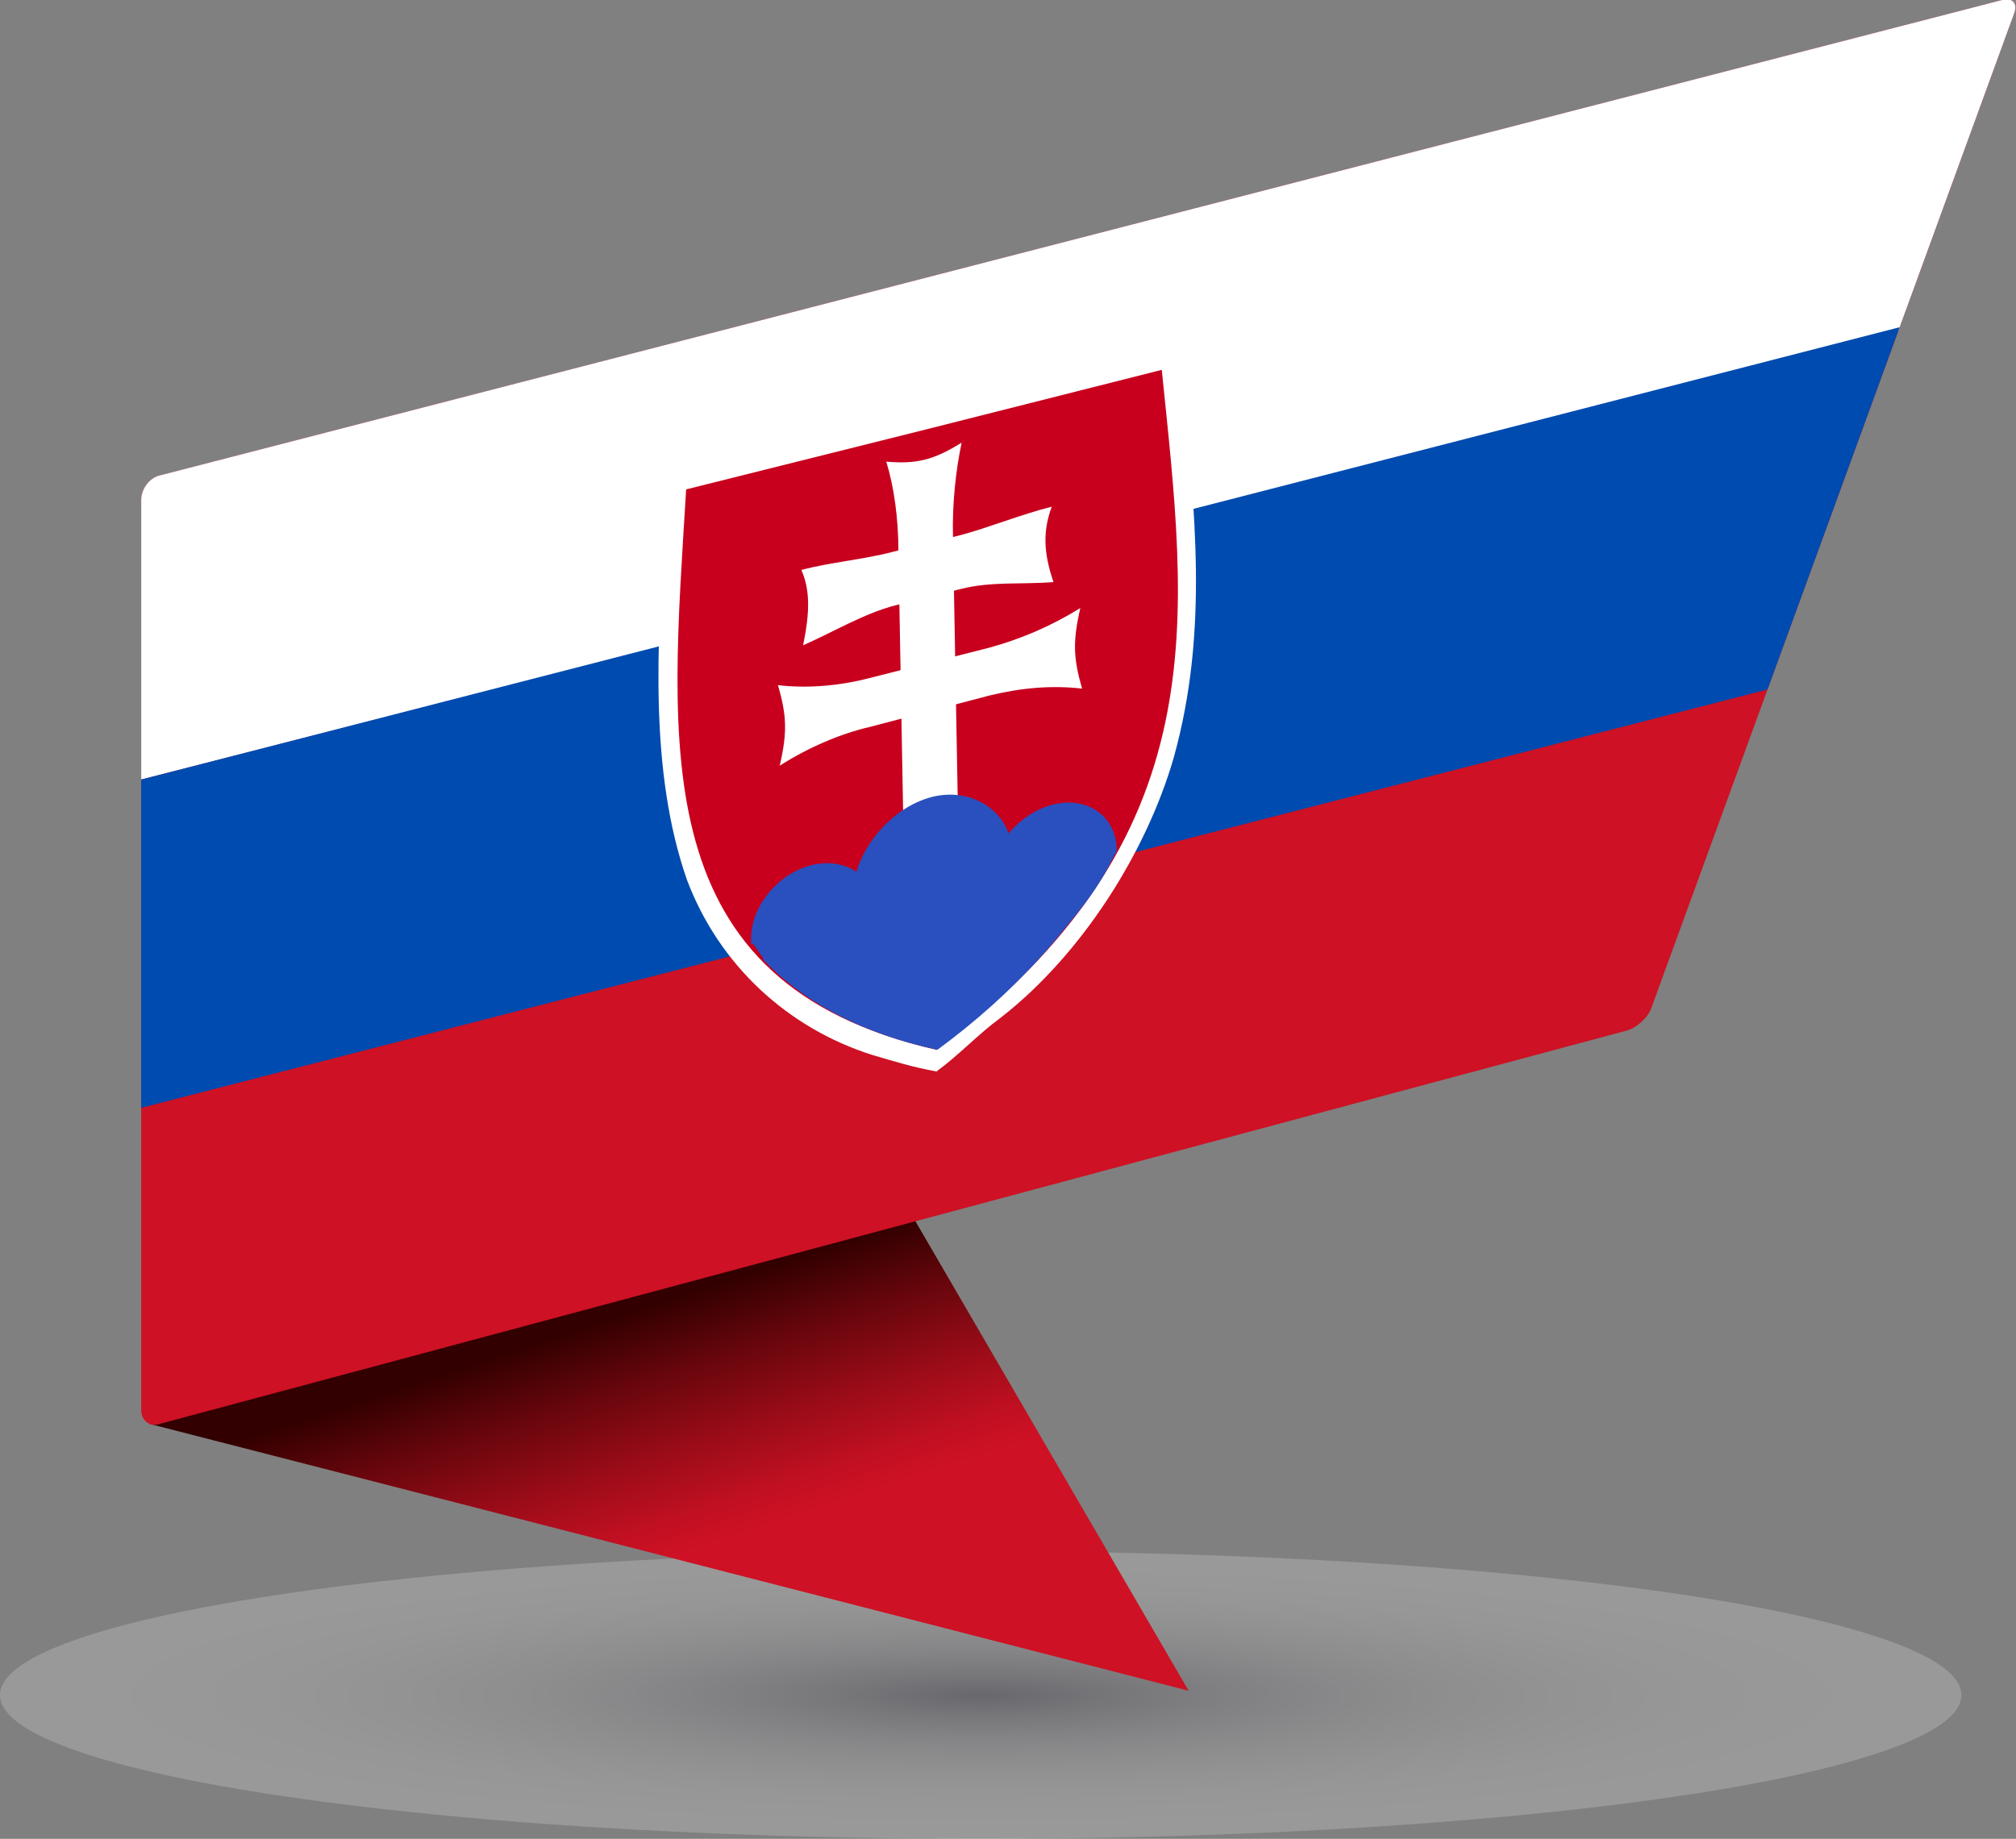
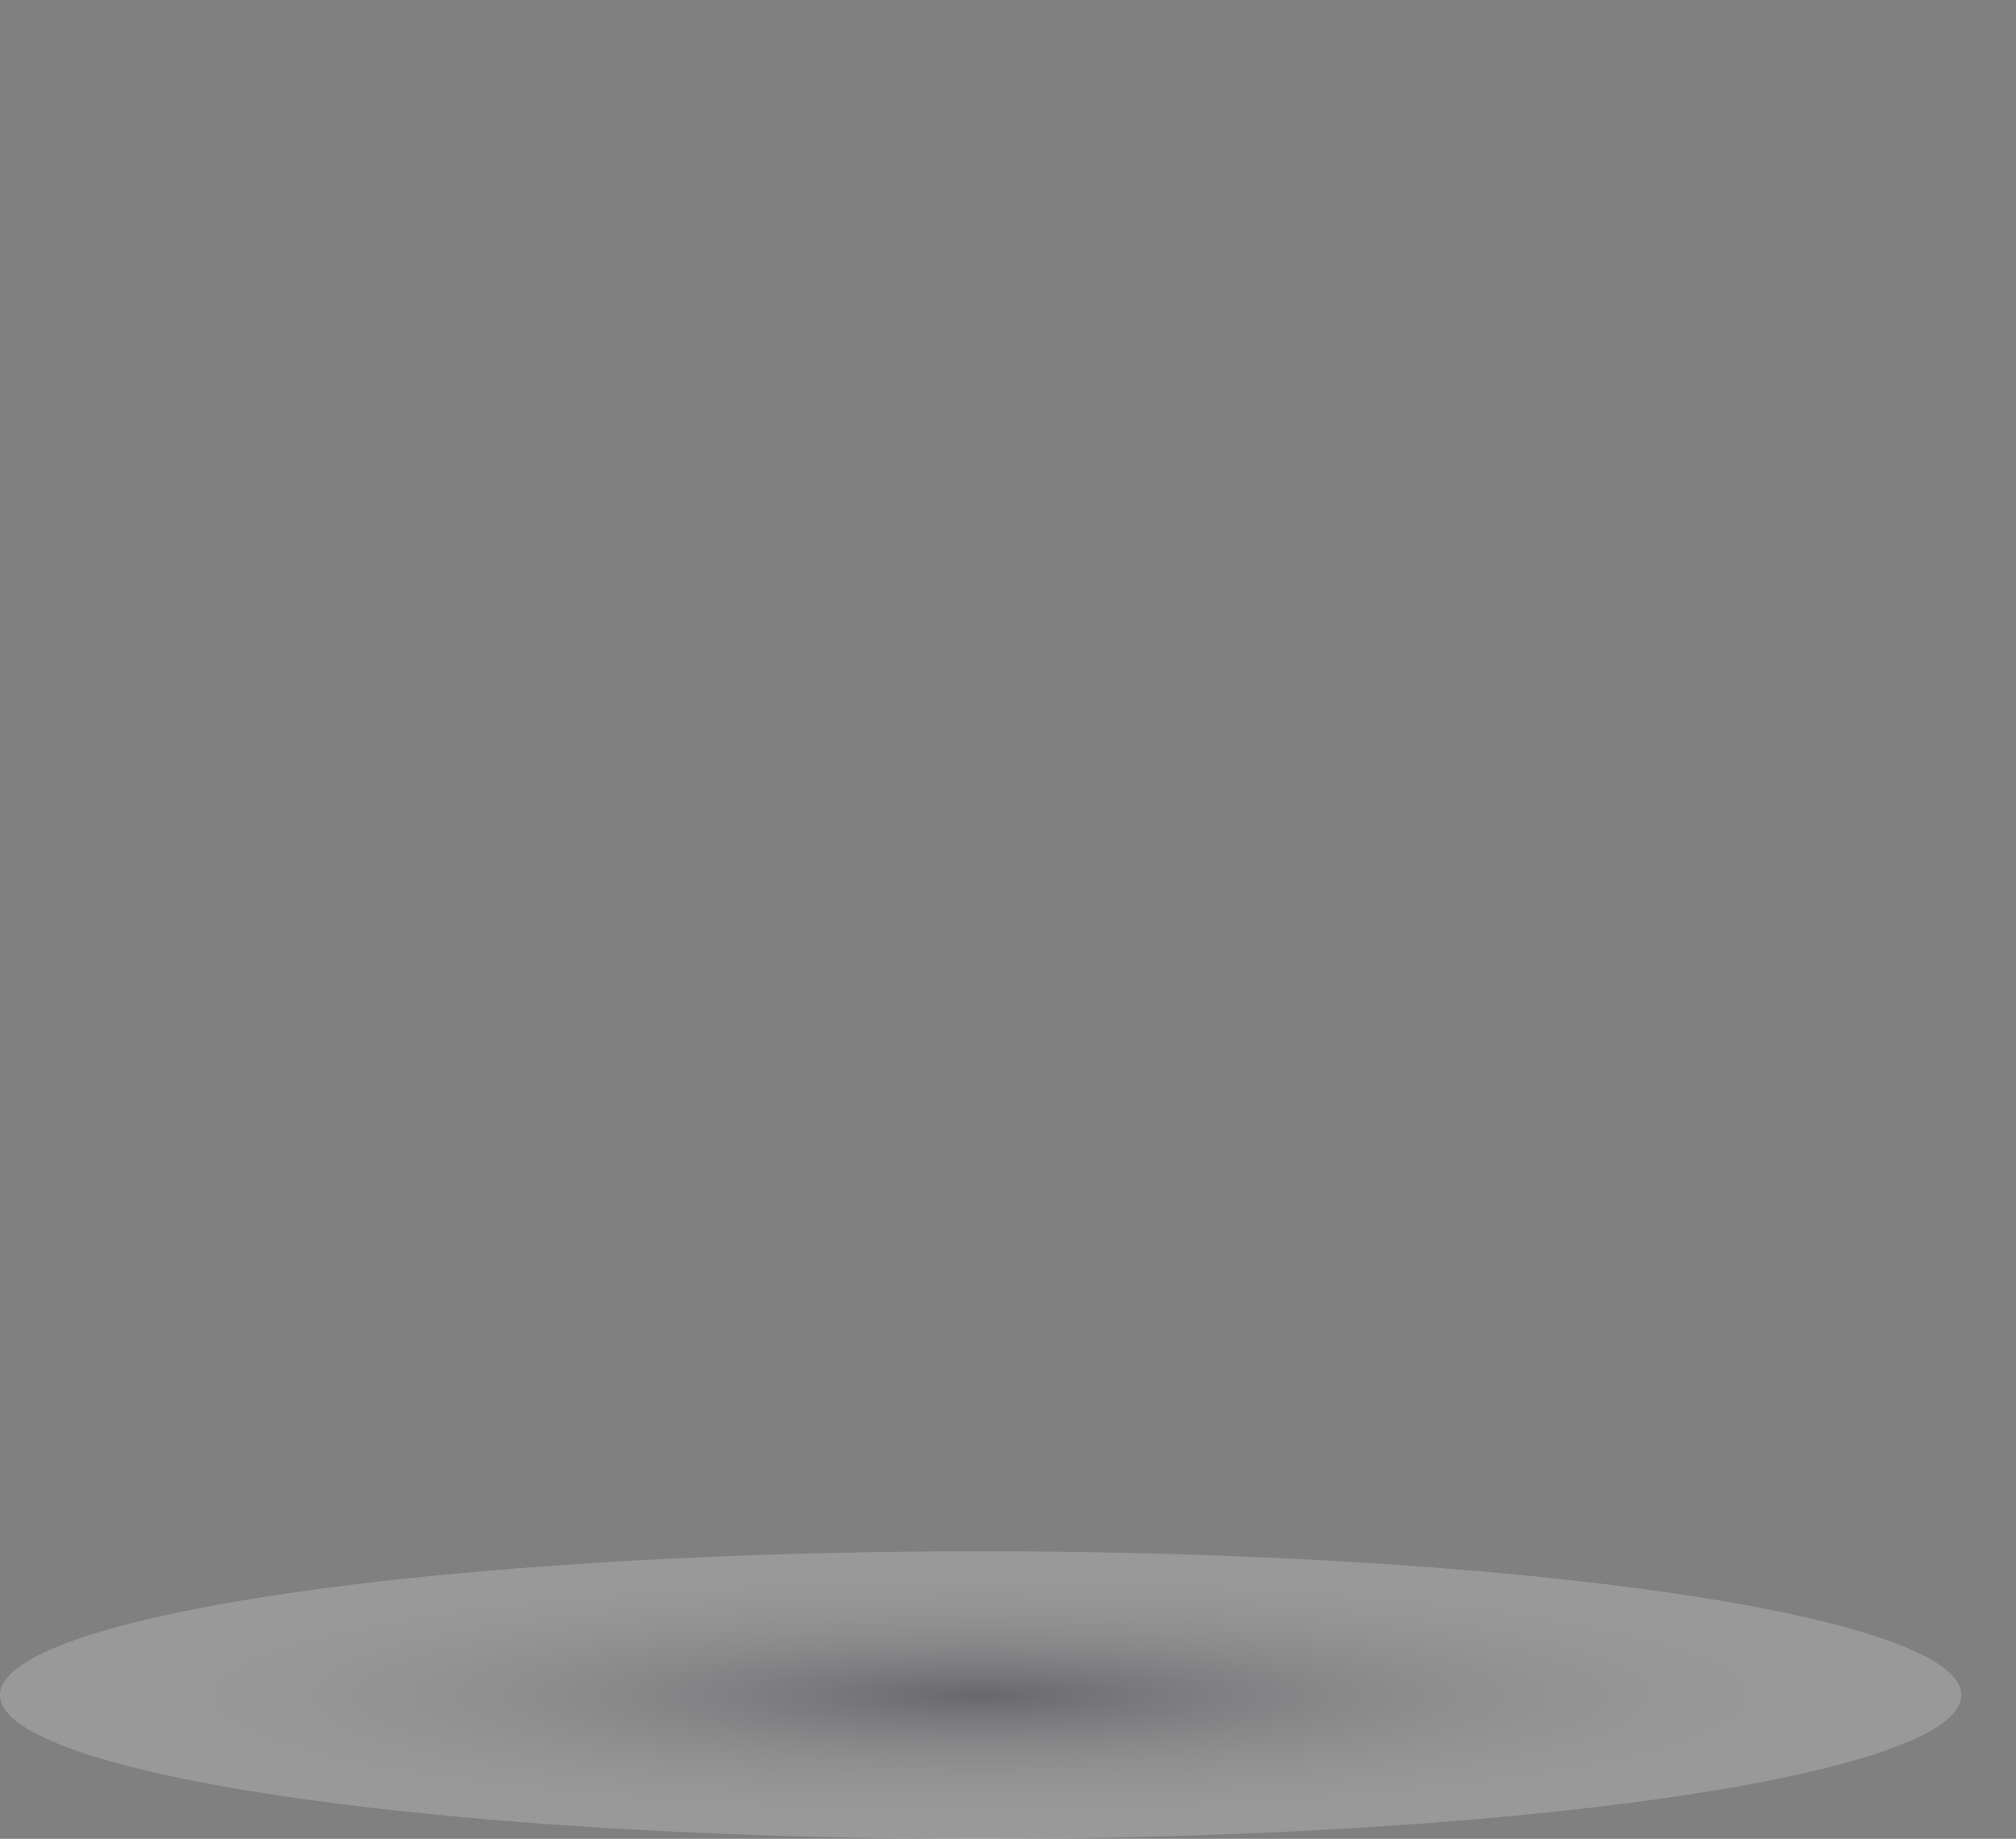
<svg xmlns="http://www.w3.org/2000/svg" xmlns:xlink="http://www.w3.org/1999/xlink" version="1.1" id="Ebene_1" x="0px" y="0px" viewBox="0 0 232.7 212.3" style="enable-background:new 0 0 232.7 212.3;" xml:space="preserve">
  <rect x="0" y="0" width="232.7" height="212.3" fill="#808080" stroke="none" />
  <style type="text/css">
	.Schlagschatten{fill:none;}
	.Abgerundete_x0020_Ecken_x0020_2_x0020_Pt_x002E_{fill:#FFFFFF;stroke:#000000;stroke-miterlimit:10;}
	.Interaktiv_x0020_X_x0020_spiegeln{fill:none;}
	.Weich_x0020_abgeflachte_x0020_Kante{fill:url(#SVGID_1_);}
	.Abenddämmerung{fill:#FFFFFF;}
	.Laub_GS{fill:#FFE501;}
	.Pompadour_GS{fill-rule:evenodd;clip-rule:evenodd;fill:#5BA4CC;}
	.st0{opacity:0.2;fill:url(#SVGID_00000182502042889738597330000008351320939087392149_);}
	.st1{fill:url(#SVGID_00000172429754079381411440000013152467142931093408_);}
	.st2{clip-path:url(#SVGID_00000101076741381597374340000007477773623892489108_);fill:#FFFFFF;}
	.st3{clip-path:url(#SVGID_00000101076741381597374340000007477773623892489108_);fill:#004BAF;}
	.st4{clip-path:url(#SVGID_00000101076741381597374340000007477773623892489108_);}
	.st5{fill:#FFFFFF;}
	.st6{fill:#C8001E;}
	.st7{fill:#2950BE;}
</style>
  <linearGradient id="SVGID_1_" gradientUnits="userSpaceOnUse" x1="-26.759" y1="-19.946" x2="-26.051" y2="-19.239">
    <stop offset="0" style="stop-color:#E1DFDF" />
    <stop offset="0.164" style="stop-color:#DDDBDB" />
    <stop offset="0.332" style="stop-color:#D1CFCF" />
    <stop offset="0.502" style="stop-color:#BCBABA" />
    <stop offset="0.673" style="stop-color:#A09D9D" />
    <stop offset="0.843" style="stop-color:#7B7979" />
    <stop offset="1" style="stop-color:#535050" />
  </linearGradient>
  <g>
    <radialGradient id="SVGID_00000000199249654542700350000010811571371959163783_" cx="-5407.415" cy="-22848.555" r="1567.997" gradientTransform="matrix(7.220000e-02 0 0 1.060000e-02 503.571 437.945)" gradientUnits="userSpaceOnUse">
      <stop offset="0" style="stop-color:#0B061E" />
      <stop offset="4.937428e-02" style="stop-color:#272237" />
      <stop offset="0.149" style="stop-color:#595566" />
      <stop offset="0.254" style="stop-color:#85838F" />
      <stop offset="0.362" style="stop-color:#ABA9B1" />
      <stop offset="0.472" style="stop-color:#C9C8CE" />
      <stop offset="0.587" style="stop-color:#E1E0E3" />
      <stop offset="0.709" style="stop-color:#F2F2F3" />
      <stop offset="0.84" style="stop-color:#FCFCFC" />
      <stop offset="1" style="stop-color:#FFFFFF" />
    </radialGradient>
    <ellipse style="opacity:0.2;fill:url(#SVGID_00000000199249654542700350000010811571371959163783_);" cx="113.2" cy="195.7" rx="113.2" ry="16.6" />
    <linearGradient id="SVGID_00000023994528663733809830000015892854614871462278_" gradientUnits="userSpaceOnUse" x1="68.427" y1="152.807" x2="77.237" y2="179.703">
      <stop offset="0" style="stop-color:#320000" />
      <stop offset="0.286" style="stop-color:#67060C" />
      <stop offset="0.619" style="stop-color:#9E0C19" />
      <stop offset="0.866" style="stop-color:#C11021" />
      <stop offset="1" style="stop-color:#CE1124" />
    </linearGradient>
-     <polygon style="fill:url(#SVGID_00000023994528663733809830000015892854614871462278_);" points="137.2,195.2 17.3,164.4    102.7,135.9  " />
    <g>
      <defs>
-         <path id="SVGID_00000158024591843138355750000014635564270650615699_" d="M18.4,54.9c-1.2,0.3-2.1,1.6-2.1,2.8v105.1     c0,1.2,1,2,2.1,1.6L187.7,119c1.2-0.3,2.5-1.5,2.9-2.6L232.5,1.5c0.4-1.1-0.2-1.8-1.4-1.5L18.4,54.9z" />
-       </defs>
+         </defs>
      <use xlink:href="#SVGID_00000158024591843138355750000014635564270650615699_" style="overflow:visible;fill:#CE1124;" />
      <clipPath id="SVGID_00000068672811050373896680000012338953382922837918_">
        <use xlink:href="#SVGID_00000158024591843138355750000014635564270650615699_" style="overflow:visible;" />
      </clipPath>
      <polygon style="clip-path:url(#SVGID_00000068672811050373896680000012338953382922837918_);fill:#FFFFFF;" points="15.9,90.1     241.8,32.4 241.4,-5.4 15.5,52.3   " />
      <polygon style="clip-path:url(#SVGID_00000068672811050373896680000012338953382922837918_);fill:#004BAF;" points="16.3,127.9     242.9,69.6 242.5,31.8 15.9,90.1   " />
      <g style="clip-path:url(#SVGID_00000068672811050373896680000012338953382922837918_);">
        <path class="st5" d="M79.3,54.7c-3.1,0.8-2.3,3.7-2.6,6.3c-0.8,13.3-1.8,28,2.6,40.6c3.7,9.8,11.6,17.1,21.4,20.2     c2.4,0.7,4.6,1.4,7.4,1.9c2.6-1.9,4.8-4.3,7.4-6.2c9.5-7.4,16.9-19.3,20-30.1c4.1-14.8,2.3-28.7,1.1-42.8c-0.2-1.8-0.1-5-2.9-3.6     L79.3,54.7z" />
        <path class="st6" d="M106.8,49.6l1.3,71.6c-33.8-7.7-30.7-34.8-28.9-64.7L106.8,49.6z M106.8,49.6l1.3,71.6     c32.8-24.5,28.9-49.9,26-78.5L106.8,49.6z" />
-         <path class="st5" d="M110.9,68c3.5-0.9,7.1-0.5,10.7-0.8c-1.2-3.5-1.2-6-0.2-8.7c-3.6,0.9-7.2,2.4-10.6,3.3l-7.7,1.9     c-3.4,0.9-7.2,1.2-10.6,2.1c1,2.3,1,4.8,0.2,8.7c3.4-1.5,7.1-3.7,10.6-4.6L110.9,68z" />
        <path class="st5" d="M114.2,80.3c3.7-0.9,7.2-1.2,10.7-0.8c-1-3.5-1.1-5.4-0.2-9.3c-3.4,2.1-6.9,3.6-10.6,4.6l-13.8,3.5     c-3.5,0.9-7.2,1.2-10.5,0.8c1,3.5,1.1,5.4,0.2,9.3c3.3-2.1,7-3.7,10.5-4.5L114.2,80.3z" />
        <path class="st5" d="M102.3,53.3c0.9,2.9,1.4,6.6,1.4,10.3l0.8,44.2l6.3-1.6l-0.8-44.2c-0.1-3.7,0.3-7.6,1-10.9     C107.8,53.1,105.8,53.6,102.3,53.3" />
        <path class="st7" d="M93.6,99.9c-3.9,1-7,4.9-6.9,8.6c0,0.6,0,0.6,0.3,0.5c1.3,2.2,2.9,3.6,4.8,5c0.6,0.5,1.3,0.3,2,0.1     c3.9-1,7.3-5,7.2-9.3C101,101.1,97.5,98.9,93.6,99.9" />
        <path class="st7" d="M107.6,92c-5.1,1.3-9.1,6.7-9.1,11c0.1,5.6,4.3,8.3,9.4,7c4.9-1.2,9-6,8.9-11.6     C116.8,94,112.5,90.8,107.6,92" />
-         <path class="st7" d="M121.5,92.9c-3.9,1-7.3,5-7.2,8.7c0.1,4.4,3.6,6.6,7.5,5.6c0.6-0.2,1.4-0.4,2-1.1c2-2.4,3.5-4.6,4.9-7.5     c0,0,0.2,0,0.2-0.7C128.7,94.1,125.4,91.9,121.5,92.9" />
        <path class="st7" d="M88,110.7c4.3,4.6,10.9,8.5,20.2,10.5c9-6.6,15.1-13.8,19.4-20.5L88,110.7z" />
      </g>
    </g>
  </g>
</svg>